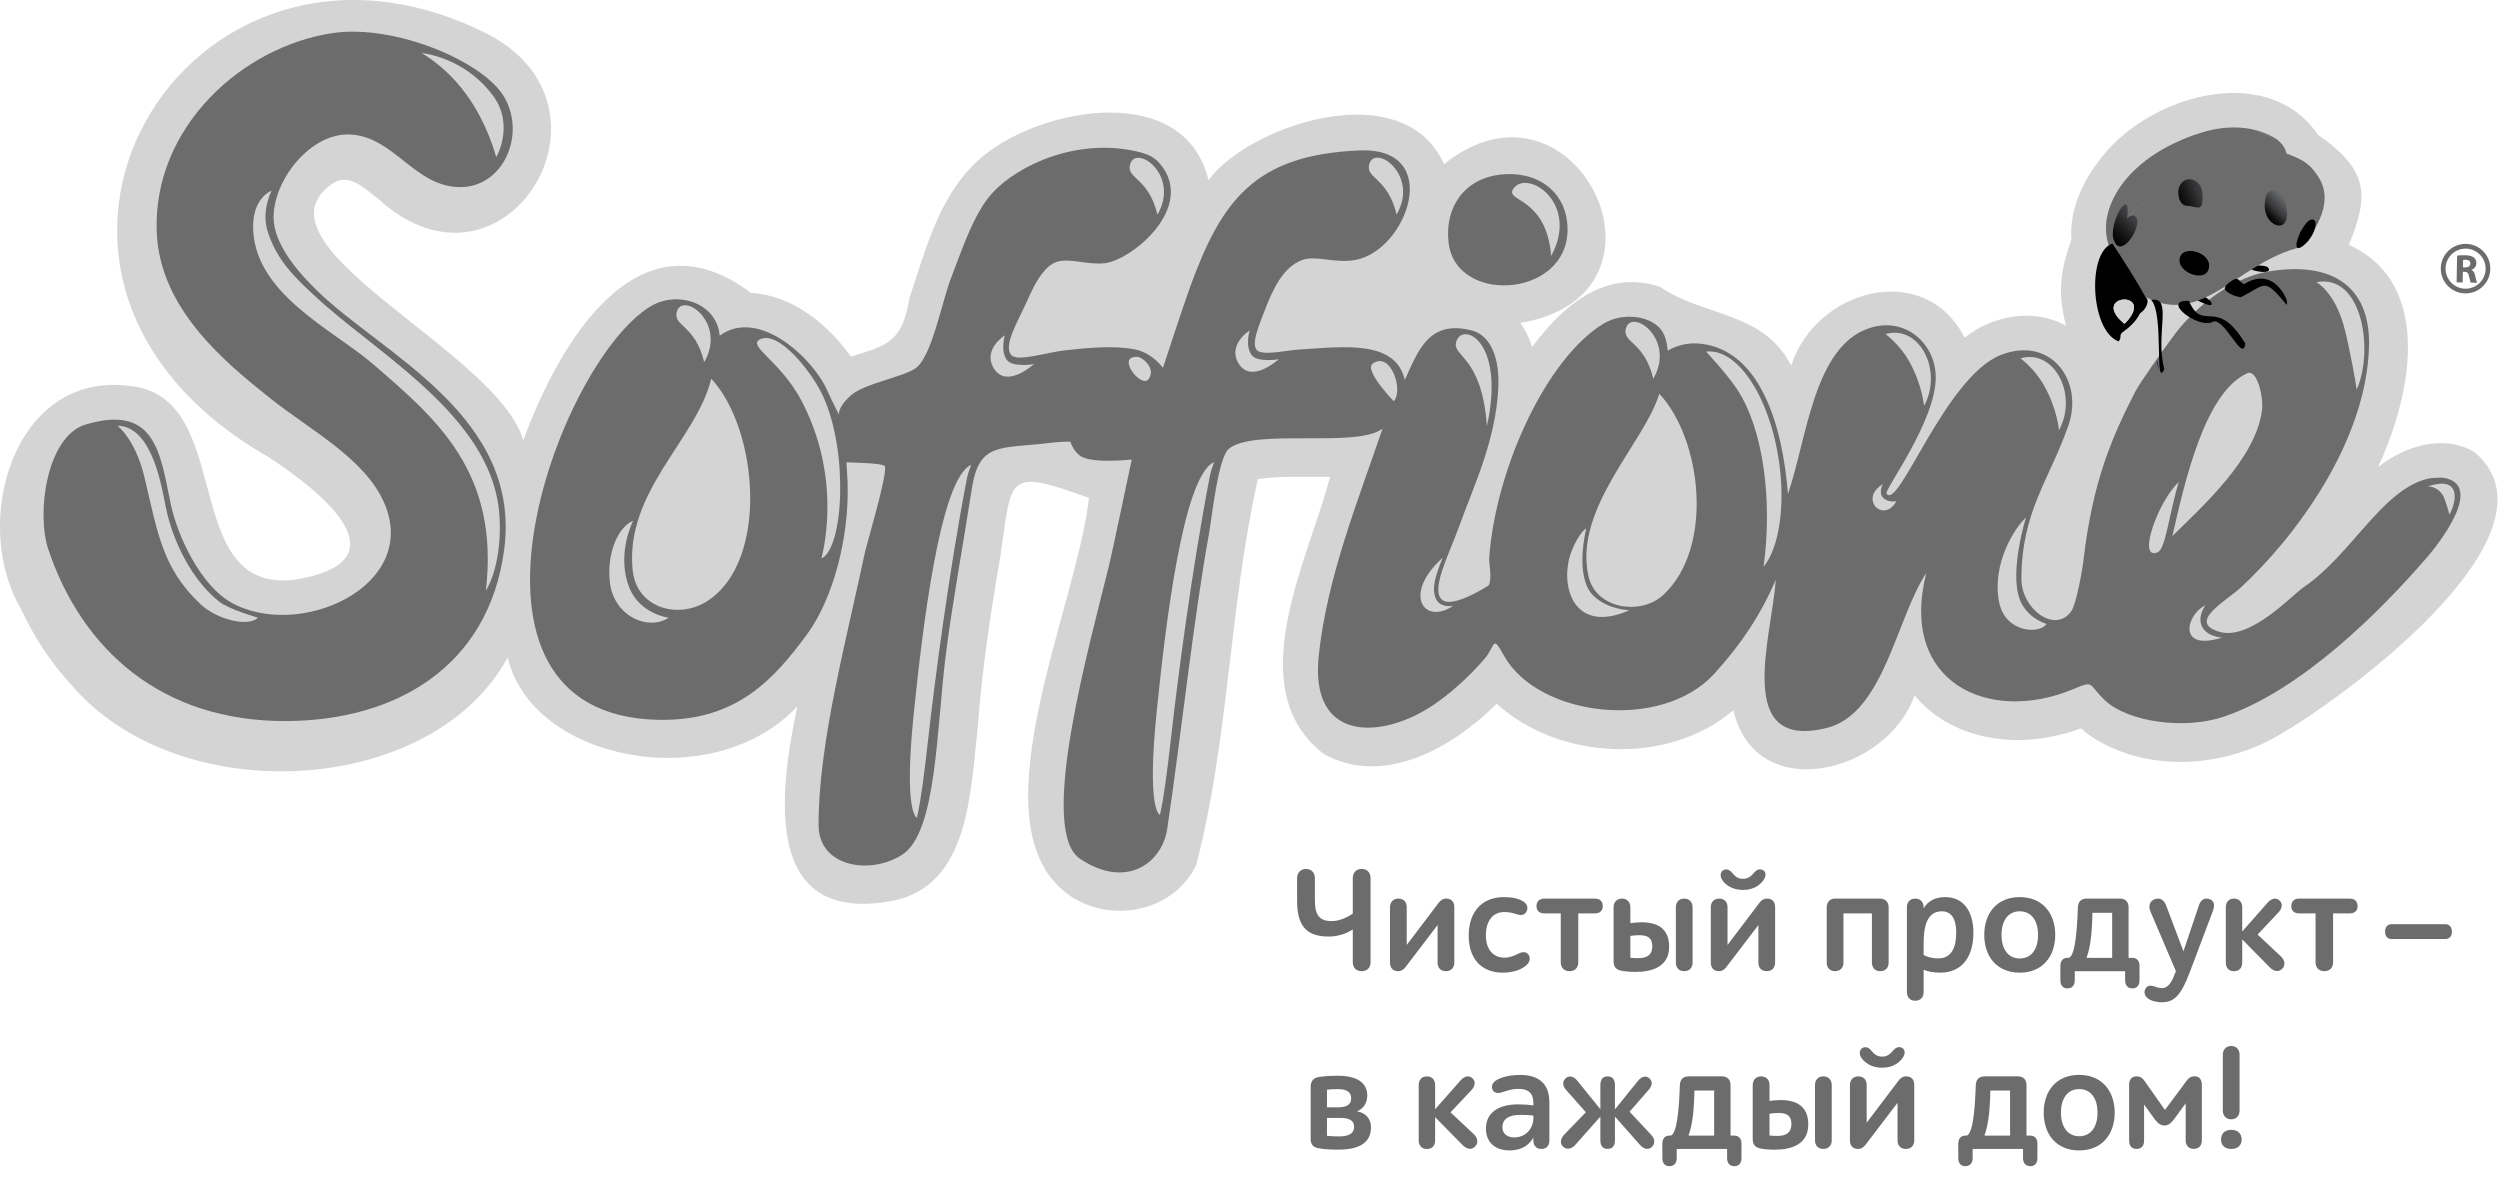
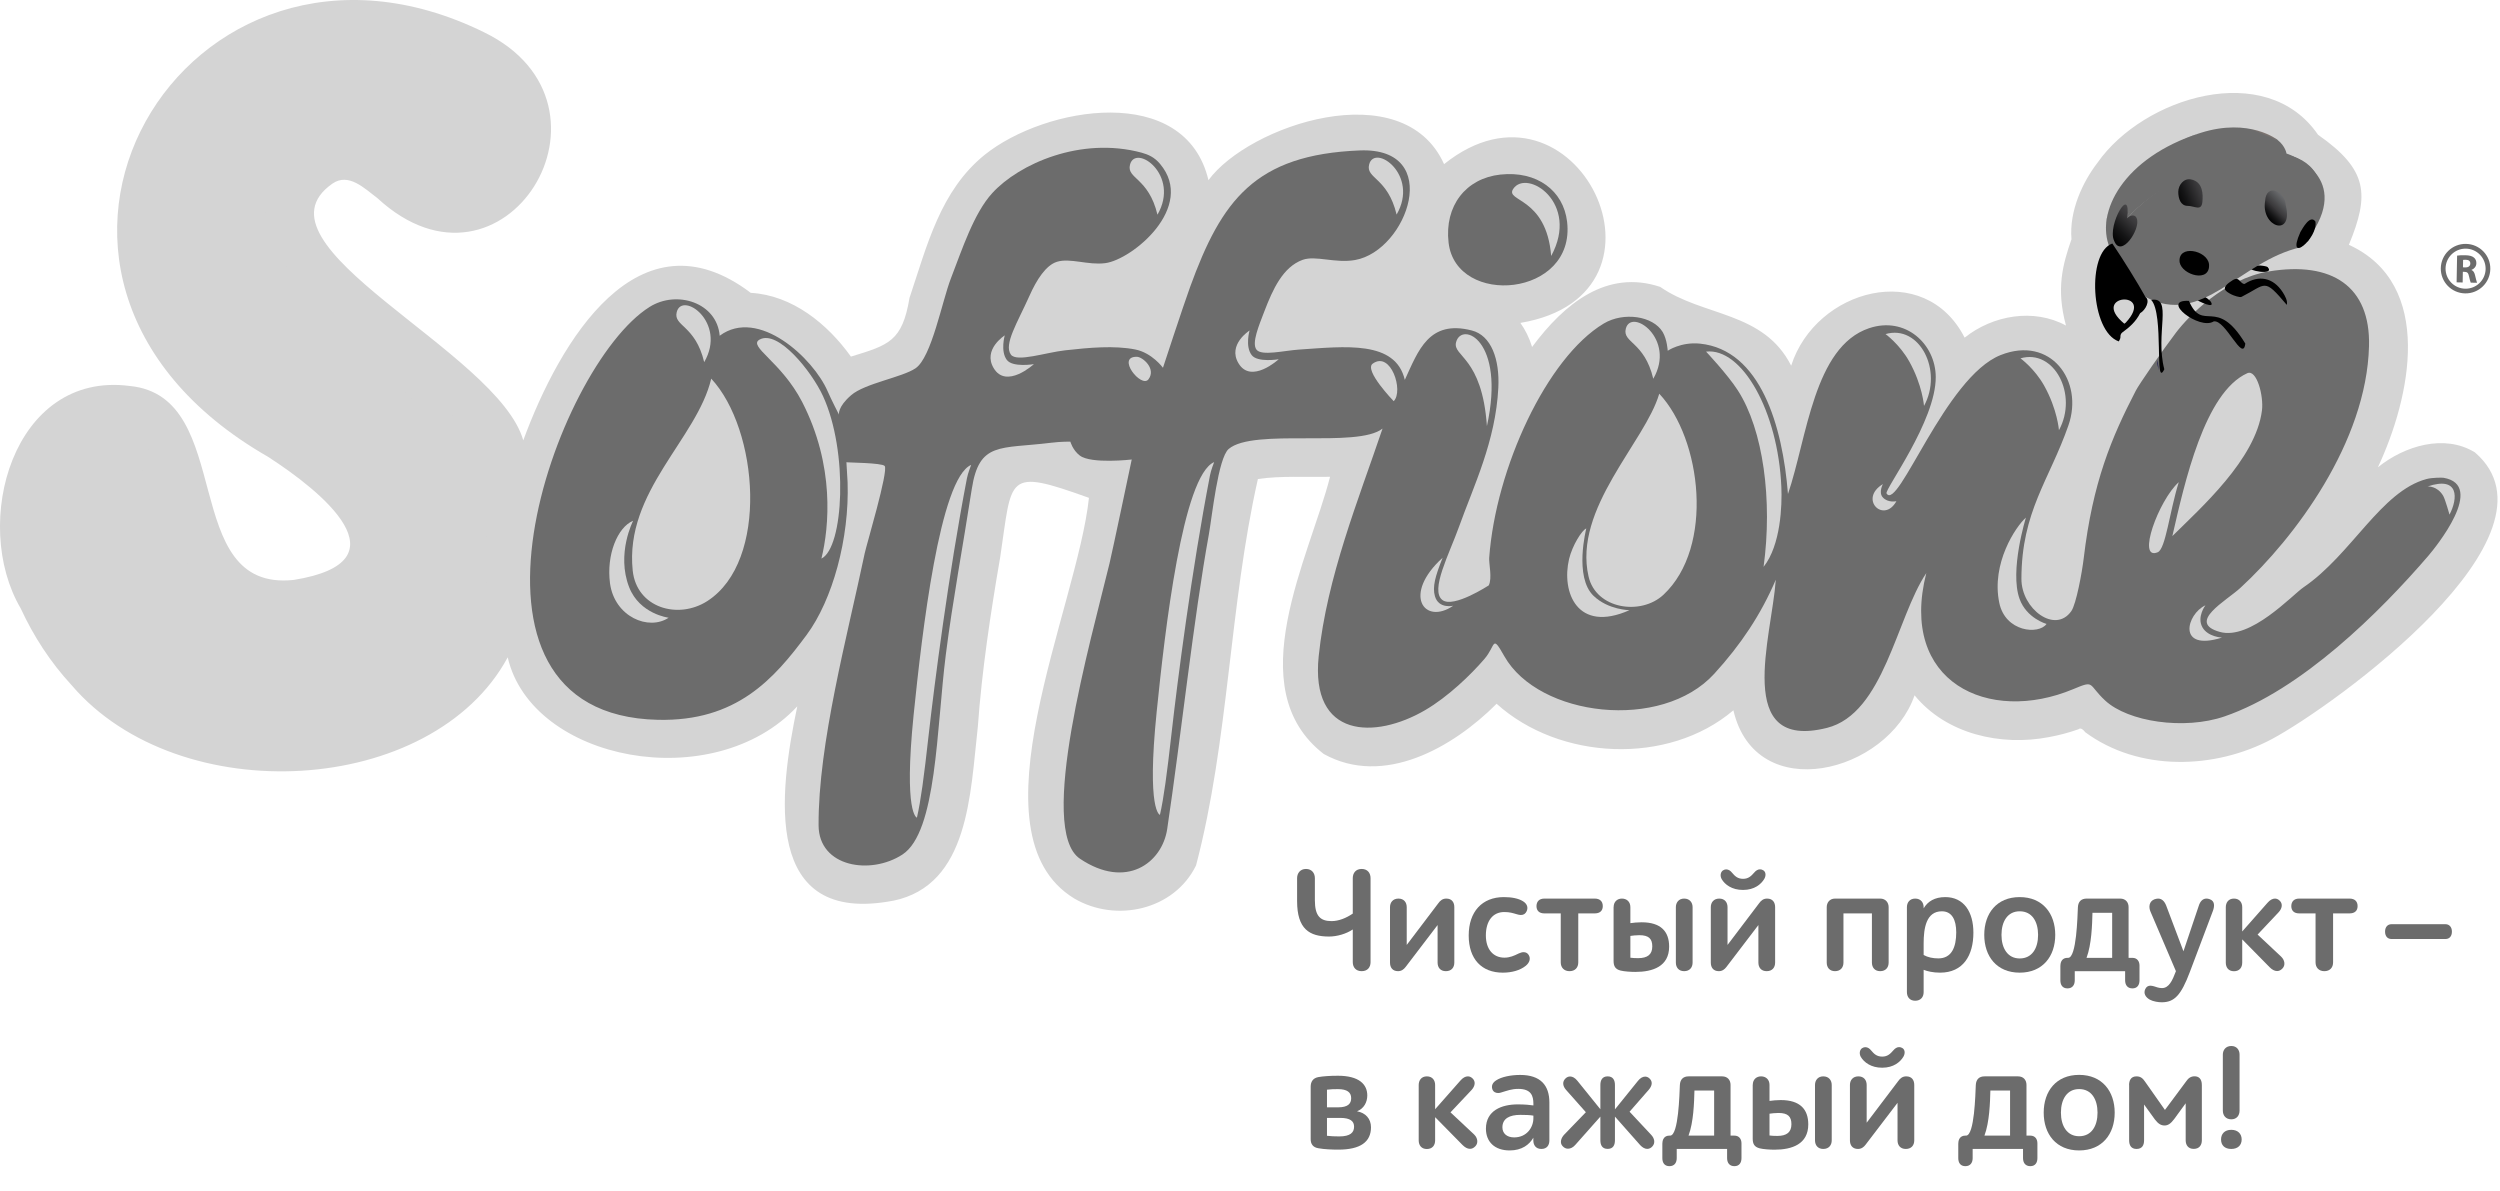
<svg xmlns="http://www.w3.org/2000/svg" width="405" height="193" viewBox="0 0 405 193" fill="none">
  <g clip-path="url(#clip0_413_635)">
    <path fill-rule="evenodd" clip-rule="evenodd" d="M233.94 26.59C255.17 9.56 273.8 47.7 246.3 52.31C247.11 53.43 247.77 54.79 248.2 56.21C253.44 49.15 260.31 43.59 268.96 46.48C275.9 51.32 285.69 50.39 290.17 59.24C294.15 46.8 311.81 42.02 318.27 54.7C322.82 51.07 329.45 49.89 334.69 52.74C333.07 46.78 334.15 42.87 335.58 38.76C335.19 34.11 337.43 29.44 339.79 26.37C347.23 15.73 367.13 9.56 375.52 21.83C383.68 27.53 383.85 31.56 380.52 39.66C394.48 46.05 390.5 64.45 385.22 75.7C389.5 72.24 396 70.24 400.94 73.29C416.51 86.7 377.94 114.44 368.05 119.73C358.75 124.68 346.47 125.01 337.81 118.62C337.56 118.29 337.1 117.8 336.71 118.14C335.2 118.68 333.54 119.12 331.94 119.41C324.16 120.92 315.32 118.95 310.16 112.64C305.81 125.24 284.44 130.67 280.81 115.07C270.24 124.04 252.63 123.19 242.45 114.01C235.39 121.09 224.15 127.54 214.44 122.14C200.7 111.51 212.14 90.28 215.47 77.24C211.65 77.33 207.51 77.05 203.78 77.6C199.14 98.15 199.09 119.93 193.76 140.2C190.22 147.44 180.79 149.53 174.02 145.55C156.82 135.05 174.51 98.57 176.41 80.65C162.81 75.77 164.01 77.13 162.03 90.28C160.51 99.09 159.05 108.71 158.41 117.72C157.18 128.52 157.02 143.38 144.7 145.92L144.76 145.9C123.44 150.03 126.18 128.57 129.16 114.43C115.58 128.99 86.14 123.34 82.25 106.49C70.05 129.06 29.06 131.39 11.61 111.01C8.18 107.3 5.44 103.08 3.36 98.57C-4.76 84.78 2.09 60.04 21.04 62.53C38.36 64.23 28.8 95.94 47.57 93.95C66.17 90.96 52.07 79.58 43.4 73.99C-7.83 44.61 30.12 -18.55 78.46 5.25C102.59 17.04 81.63 51.01 61.13 32.09C59.03 30.51 56.48 27.94 53.86 29.74C39.6 39.7 80.68 56.9 84.77 71.34C90.68 55.25 103.44 33.69 121.62 47.44C128.36 47.83 134.06 52.47 137.85 57.77C143.98 55.89 146.16 55.32 147.34 48.26C150.19 39.77 152.32 30.89 159.53 25.07C169.34 17.21 192.02 13.33 195.77 29.19C202.26 20.33 227.29 11.82 233.94 26.59Z" fill="#D4D4D4" />
    <path fill-rule="evenodd" clip-rule="evenodd" d="M399.37 46.77C397.58 46.74 396.15 45.26 396.18 43.47C396.21 41.68 397.69 40.25 399.48 40.28C401.27 40.31 402.7 41.79 402.67 43.58C402.64 45.37 401.16 46.8 399.37 46.77ZM399.49 39.51C397.27 39.47 395.45 41.24 395.41 43.45C395.37 45.67 397.14 47.49 399.35 47.53C401.57 47.57 403.39 45.8 403.43 43.59C403.48 41.38 401.71 39.55 399.49 39.51ZM399 43.31L399.39 43.32C399.89 43.33 400.18 43.09 400.19 42.7C400.2 42.3 399.93 42.09 399.47 42.08C399.23 42.08 399.09 42.09 399.02 42.1L399 43.31ZM398.05 41.41L397.97 45.74L398.95 45.76L398.98 44.03L399.27 44.04C399.68 44.05 399.87 44.2 399.98 44.76C400.09 45.3 400.2 45.66 400.26 45.79L401.28 45.81C401.2 45.64 401.08 45.06 400.95 44.56C400.85 44.15 400.68 43.86 400.38 43.74V43.72C400.76 43.59 401.16 43.21 401.17 42.66C401.18 42.26 401.04 41.95 400.78 41.73C400.47 41.47 400.02 41.36 399.37 41.35C398.84 41.33 398.37 41.36 398.05 41.41Z" fill="#6C6C6C" />
-     <path fill-rule="evenodd" clip-rule="evenodd" d="M54.05 5.34C63.95 3.93 78.35 9.92 81.71 15.76C85.24 21.92 81.49 30.2 74.74 30.31C67.22 30.43 63.93 22.14 56.74 21.79C50.34 21.47 44.3 29.12 44.32 35.24C44.34 39.64 48.45 44.24 51.33 47.05C61.87 57.37 84.57 67.34 81.67 89.09C79.12 108.13 63.97 116.74 46.38 116.81C26.21 116.9 13.31 105.28 7.84 89.04C5.84 83.09 7.57 70.63 13.91 68.76C25.02 65.49 25.93 73.11 27.61 81.42C28.75 87.05 32.6 94.78 37.27 97.5C48.28 103.92 68.33 94.96 62.16 81.28C58.95 74.18 50.15 69.6 43.81 64.55C36.34 58.61 25.9 50.01 25.39 37.64C24.7 20.52 39.43 7.41 54.05 5.34Z" fill="#6C6C6C" />
    <path fill-rule="evenodd" clip-rule="evenodd" d="M351.92 86.85C353.92 78.13 357.14 63.58 364.06 60.46C365.59 59.77 366.73 64.14 366.44 66.47C365.46 74.39 356.45 82.35 351.92 86.85ZM269.48 96.35C265.82 99.77 258.57 98.68 257.35 93.41C254.81 82.39 266.53 71.59 268.8 63.78C275.67 71.11 277.74 88.63 269.48 96.35ZM352.5 53.9C350.37 56.69 346.48 62.34 346.01 63.27C342.06 70.9 339.02 78.1 337.56 90.46C337.29 92.72 336.35 97.85 335.56 98.99C332.95 102.74 327.46 98.67 327.47 93.77C327.49 82.83 331.99 77.8 335.09 68.9C337.6 61.7 332.21 54.3 324.1 57.52C315.12 61.09 307.48 82.94 305.62 79.94C305.25 79.33 313.63 68.21 313.59 61.07C313.57 55.76 308.71 51.18 302.79 53.17C293.84 56.18 292.75 70.93 289.65 80.03C288.79 69.04 285.21 56.67 275.4 55.67C272.33 55.35 270.17 56.82 270.17 56.82C270.17 56.82 270.08 55.01 269.35 53.78C267.79 51.19 263.04 50.48 259.81 52.41C250.57 57.95 242.3 75.88 241.25 90.37C241.18 91.28 241.77 93.71 241.17 94.84C241.17 94.82 235.49 98.57 233.67 97.2C231.63 95.65 234.78 89.76 236.37 85.31C238.72 78.74 242.3 71.49 242.73 62.8C242.96 58.21 241.59 54.33 238.41 53.53C231.48 51.76 229.77 56.78 227.58 61.54C226.07 55.08 217.84 56.14 210.46 56.63C207.96 56.8 204.37 57.71 203.55 56.64C202.73 55.58 203.97 52.68 204.81 50.48C206.19 46.87 207.82 43.27 211.01 42.1C213.12 41.33 216.29 42.7 219.54 42.12C228 40.6 233.95 23.82 220.27 24.37C203.28 25.05 197.89 32.47 192.79 46.51C191.58 49.85 188.4 59.58 188.4 59.58C188.4 59.58 186.64 57.15 183.89 56.61C180.5 55.95 176.49 56.31 172.57 56.75C169.45 57.09 164.68 58.73 163.76 57.44C162.58 55.78 164.84 52.25 166.76 47.95C167.94 45.29 169.45 42.96 171.23 42.41C173.36 41.75 176.24 42.99 179.05 42.63C183.41 42.07 193.81 33.53 187.92 26.54C187.03 25.48 186.04 25.04 184.97 24.74C175.11 22.07 165.08 26.54 160.75 31.28C157.78 34.52 155.88 40.35 154.05 45.09C152.61 48.8 150.92 57.89 148.32 59.66C146.14 61.14 140.1 62.1 137.89 64.02C135.67 65.93 135.91 67.16 135.91 67.16C135.91 67.16 134.67 64.75 134.08 63.39C131.77 58.03 122.85 49.74 116.59 54.39C116.15 49.04 109.67 46.94 105.24 49.72C90.02 59.25 69.95 115.76 106.56 116.61C119.36 116.91 125.41 109.95 130.67 102.86C134.88 97.18 137.62 87.21 137.31 78.12C137.29 77.5 137.12 74.88 137.12 74.88C137.06 74.94 142.92 74.96 143.32 75.49C143.95 76.31 140.39 88.2 140.09 89.6C137.28 103 132.54 120.5 132.61 133.71C132.65 140.5 141.06 141.79 146.2 138.43C151.78 134.78 151.7 118 153.23 105.99C154.33 97.34 155.96 88.7 157.43 79.21C158.62 71.52 161.97 72.75 170.24 71.73C172.02 71.51 173.4 71.55 173.4 71.55C173.4 71.55 173.77 72.92 174.93 73.8C176.76 75.2 183.34 74.44 183.34 74.44C183.34 74.44 180.21 89.34 179.74 91.28C176.71 103.79 167.97 134.41 174.95 139.11C182.44 144.15 188.27 139.81 189.09 134.28C191.32 119.32 193.37 100.15 195.83 86.6C196.35 83.72 197.32 74.21 199.05 72.73C203.08 69.3 219.89 72.66 223.97 69.43C220.1 80.89 214.96 93.45 213.63 106.29C212.24 119.65 222.75 119.79 230.88 115.04C234.59 112.87 238.27 109.32 240.47 106.76C242.39 104.53 241.63 102.66 243.71 106.32C249.28 116.14 269.17 118.52 277.71 109.15C282 104.45 285.26 99.58 287.68 93.91C287.03 103.21 280.78 121.71 295.96 117.92C305.21 115.6 307.2 100.09 312.06 92.84C307.55 110.55 322.18 117.36 335.84 111.65C339.45 110.14 338.17 110.82 341.03 113.48C344.75 116.94 353.84 118.3 360.37 116.06C372.84 111.78 385.56 99.15 393.39 90.04C394.55 88.68 402.79 78.58 395.85 77.4C395.64 77.37 394.04 77.35 393.11 77.6C385.72 79.57 380.95 89.85 373.16 95.15C371.34 96.39 364.57 103.76 359.61 102.37C354.15 100.84 360.7 97.32 362.96 95.22C371.73 87.15 383.39 71.65 383.78 56.06C384.03 46.4 377.79 42.26 367.5 43.98C360.38 45.21 354.62 51.11 352.5 53.9ZM114.59 97.37C109.83 100.43 103.13 98.46 102.5 92.44C101.16 79.61 112.93 71.09 115.22 61.34C122.86 69.55 124.61 90.92 114.59 97.37Z" fill="#6C6C6C" />
    <path fill-rule="evenodd" clip-rule="evenodd" d="M267.83 61.36C266.4 55.33 262.81 55.55 263.38 53.25C264.25 49.79 271.56 54.9 267.83 61.36Z" fill="#D4D4D4" />
    <path fill-rule="evenodd" clip-rule="evenodd" d="M114.08 58.67C112.64 52.64 109.05 52.86 109.63 50.56C110.5 47.11 117.81 52.22 114.08 58.67Z" fill="#D4D4D4" />
    <path fill-rule="evenodd" clip-rule="evenodd" d="M226.25 34.76C224.81 28.73 221.22 28.95 221.8 26.65C222.67 23.2 229.98 28.3 226.25 34.76Z" fill="#D4D4D4" />
    <path fill-rule="evenodd" clip-rule="evenodd" d="M240.88 69.03C240.11 57.8 235.3 57.76 235.88 55.46C236.75 51.99 243.96 55.01 240.88 69.03Z" fill="#D4D4D4" />
    <path fill-rule="evenodd" clip-rule="evenodd" d="M187.51 34.78C186.07 28.75 182.48 28.97 183.06 26.68C183.93 23.22 191.24 28.32 187.51 34.78Z" fill="#D4D4D4" />
    <path fill-rule="evenodd" clip-rule="evenodd" d="M243.07 28.28C248.99 27.64 253.28 30.89 253.87 35.92C255.3 48.14 235.89 49.8 234.67 39.31C233.98 33.34 237.48 28.88 243.07 28.28Z" fill="#6C6C6C" />
-     <path fill-rule="evenodd" clip-rule="evenodd" d="M381.78 63.13C381.78 62.73 380.59 55.98 379.67 52.69C378.11 47.19 375.25 45.71 375.25 45.71C382.72 44.29 384.6 56.79 381.78 63.13Z" fill="#D4D4D4" />
    <path fill-rule="evenodd" clip-rule="evenodd" d="M305.46 54.12C310.96 52.53 314.81 60.05 311.69 65.76C311.69 65.76 311.44 62.38 309.29 58.54C307.74 55.78 305.46 54.12 305.46 54.12Z" fill="#D4D4D4" />
    <path fill-rule="evenodd" clip-rule="evenodd" d="M327.32 58.05C332.81 56.46 336.68 63.99 333.55 69.69C333.55 69.69 333.3 66.31 331.15 62.47C329.6 59.71 327.32 58.05 327.32 58.05Z" fill="#D4D4D4" />
    <path fill-rule="evenodd" clip-rule="evenodd" d="M285.7 91.83C287.17 81.07 285.66 69.63 281.52 63.23C279.86 60.65 276.38 56.96 276.38 56.96C282.18 56.3 288.04 66.54 288.58 78.89C288.71 81.8 288.5 88.31 285.7 91.83Z" fill="#D4D4D4" />
    <path fill-rule="evenodd" clip-rule="evenodd" d="M222.38 58.91C225.31 56.8 227.43 63.33 225.78 64.99C225.78 64.99 220.91 59.96 222.38 58.91Z" fill="#D4D4D4" />
    <path fill-rule="evenodd" clip-rule="evenodd" d="M184.18 57.8C185.11 57.82 187.35 59.74 186.05 61.45C184.91 62.96 180.74 57.74 184.18 57.8Z" fill="#D4D4D4" />
    <path fill-rule="evenodd" clip-rule="evenodd" d="M68.3 8.58C72.45 9.18 76.89 11.45 79.89 15.53C83.4 20.32 80.4 25.45 80.4 25.45C77.49 15.59 72.16 10.94 68.3 8.58Z" fill="#D4D4D4" />
    <path fill-rule="evenodd" clip-rule="evenodd" d="M78.71 95.7C80.97 76.35 70.55 67.71 60.32 58.89C53.97 53.42 40.82 47.45 41.01 36.46C41.09 31.96 43.99 30.88 43.99 30.88C43.99 30.88 42.39 34.01 43.27 37.15C44.7 42.25 48.24 45.35 50.82 47.78C60.13 56.59 77.77 66.3 80.57 80.87C81.41 85.21 81.02 91.84 78.71 95.7Z" fill="#D4D4D4" />
    <path fill-rule="evenodd" clip-rule="evenodd" d="M19.03 68.97C24.72 69.07 26.21 78.99 26.86 82.17C28.05 88.02 31.28 94.15 35.54 97.49C37.13 98.74 41.8 100.07 41.8 100.07C40.21 101.61 35.18 100.39 32.55 97.94C26.17 92 25.5 85.96 23.36 77.15C21.9 71.13 19.03 68.97 19.03 68.97Z" fill="#D4D4D4" />
    <path fill-rule="evenodd" clip-rule="evenodd" d="M393.26 78.81C398.41 77.06 398.2 80.75 396.82 83.37C396.82 83.37 396.11 80.84 395.79 80.31C394.8 78.66 393.26 78.81 393.26 78.81Z" fill="#D4D4D4" />
    <path fill-rule="evenodd" clip-rule="evenodd" d="M352.96 78.11C351.47 82.88 350.84 88.92 349.56 89.46C346.08 90.93 349.7 81.03 352.96 78.11Z" fill="#D4D4D4" />
    <path fill-rule="evenodd" clip-rule="evenodd" d="M157.33 75.31C157.33 75.31 156.78 76.71 156.64 77.5C153.68 92.86 151.35 111 150.44 119.09C149.67 125.99 149.16 129.77 148.54 132.46C148.54 132.46 146.37 131.97 148.01 115.78C149.38 102.45 152.24 77.5 157.33 75.31Z" fill="#D4D4D4" />
    <path fill-rule="evenodd" clip-rule="evenodd" d="M196.69 74.86C196.69 74.86 196.14 76.26 196.01 77.05C193.04 92.42 190.72 110.55 189.81 118.64C189.03 125.54 188.52 129.33 187.91 132.01C187.91 132.01 185.73 131.51 187.38 115.33C188.73 102 191.6 77.05 196.69 74.86Z" fill="#D4D4D4" />
    <path fill-rule="evenodd" clip-rule="evenodd" d="M305.03 78.42C305.03 78.42 304.3 79.76 304.99 80.55C305.84 81.52 307.22 81.19 307.22 81.19C305.17 84.9 301.05 80.83 305.03 78.42Z" fill="#D4D4D4" />
    <path fill-rule="evenodd" clip-rule="evenodd" d="M328.2 83.85C328.2 83.85 325.52 92.46 327.17 97.02C328.31 100.18 331.54 101.08 331.54 101.08C330.27 102.86 324.85 102.39 323.88 97.64C322.56 91.26 326.56 85.29 328.2 83.85Z" fill="#D4D4D4" />
    <path fill-rule="evenodd" clip-rule="evenodd" d="M256.98 85.61C256.98 85.61 254.95 93.48 258.17 96.54C260.55 98.81 263.97 98.85 263.97 98.85C255.52 102.61 252.92 95.94 254.19 90.56C254.72 88.35 256.28 85.87 256.98 85.61Z" fill="#D4D4D4" />
    <path fill-rule="evenodd" clip-rule="evenodd" d="M102.57 84.36C102.57 84.36 99.81 89.69 101.92 95.12C103.62 99.49 108.32 100.07 108.32 100.07C105.09 102.24 99.55 99.92 98.82 94.49C98.21 89.85 100.05 85.4 102.57 84.36Z" fill="#D4D4D4" />
    <path fill-rule="evenodd" clip-rule="evenodd" d="M233.71 90.35C232.52 93.31 232.02 95.08 232.46 96.59C233.07 98.69 235.42 98.13 235.42 98.13C230.74 101.35 227.11 96.33 233.71 90.35Z" fill="#D4D4D4" />
    <path fill-rule="evenodd" clip-rule="evenodd" d="M357.28 98.06C357.28 98.06 355.84 99.95 356.8 101.64C357.69 103.19 359.96 103.29 359.96 103.29C352.57 105.61 354.23 99.45 357.28 98.06Z" fill="#D4D4D4" />
    <path fill-rule="evenodd" clip-rule="evenodd" d="M133.32 64.15C131.51 60.21 126.03 53.33 123.04 55.02C121.12 56.11 126.56 58.57 129.94 65.1C135.26 75.42 134.33 85.38 133.07 90.49C136.68 88.75 137.47 73.15 133.32 64.15Z" fill="#D4D4D4" />
    <path fill-rule="evenodd" clip-rule="evenodd" d="M202.43 53.54C202.43 53.54 201.69 56.09 202.76 57.51C203.7 58.78 207.15 58.2 207.15 58.2C207.15 58.2 202.68 62.3 200.63 58.84C198.83 55.82 202.43 53.54 202.43 53.54Z" fill="#D4D4D4" />
    <path fill-rule="evenodd" clip-rule="evenodd" d="M162.77 54.33C162.77 54.33 162.04 56.88 163.1 58.3C164.04 59.57 167.49 58.99 167.49 58.99C167.49 58.99 163.02 63.09 160.97 59.63C159.17 56.61 162.77 54.33 162.77 54.33Z" fill="#D4D4D4" />
    <path fill-rule="evenodd" clip-rule="evenodd" d="M251.29 41.47C250.52 31.83 243.75 32.71 245.14 30.6C247.33 27.29 255.99 32.83 251.29 41.47Z" fill="#D4D4D4" />
    <path fill-rule="evenodd" clip-rule="evenodd" d="M349.52 58.36C349.37 59.13 349.66 59.47 349.73 60.02L349.52 58.36Z" fill="#1D1751" />
    <path fill-rule="evenodd" clip-rule="evenodd" d="M358.08 48.78C356.69 47.45 356.63 48.17 355.42 48.3C356.15 48.85 359.12 50.23 358.08 48.78Z" fill="black" />
    <path fill-rule="evenodd" clip-rule="evenodd" d="M367.35 43.26C367.17 43.1 365.37 42.78 364.6 43.25C363.68 43.81 368.69 44.73 367.35 43.26Z" fill="black" />
    <path fill-rule="evenodd" clip-rule="evenodd" d="M352.82 23.08C353.89 22.56 355.03 22.07 356.26 21.62C355.11 21.98 353.96 22.47 352.82 23.08Z" fill="#6C6C6C" />
    <path fill-rule="evenodd" clip-rule="evenodd" d="M341.52 34.62C341.19 35.62 341.11 36.63 341.2 37.63C341.14 36.66 341.25 35.65 341.52 34.62Z" fill="#6C6C6C" />
    <path fill-rule="evenodd" clip-rule="evenodd" d="M370.41 24.87C370.41 24.87 370.26 23.71 368.99 22.69C368.82 22.65 360.6 20.54 352.9 25.79C347.82 29.26 345.24 33.36 343.83 36.34C347.18 31.85 355.68 26.2 366.88 25.38C372.28 24.99 375.48 27.79 375.48 32C375.48 36.21 374.53 35.31 369.22 39.07C354.35 49.63 342.49 44.23 342.27 40.03C342.07 40.44 341.93 40.51 341.76 40.12C343.29 44.39 347.21 47.87 347.56 48.1C356.83 53.06 362.73 42.32 372.74 40.05C374.37 37.21 373.2 40.91 374.5 37.84C380.94 28.17 370.41 24.87 370.41 24.87Z" fill="url(#paint0_linear_413_635)" />
    <path fill-rule="evenodd" clip-rule="evenodd" d="M341.73 40.04C341.68 39.92 341.65 39.79 341.61 39.67C341.65 39.79 341.69 39.92 341.73 40.04Z" fill="#6C6C6C" />
    <path fill-rule="evenodd" clip-rule="evenodd" d="M366.88 24.86C355.68 25.68 347.17 31.86 343.83 36.34C345.24 33.37 347.8 30.82 352.88 27.35C360.67 22.04 369.01 22.69 369.01 22.69C369.01 22.69 364.44 18.99 356.45 21.54C343.91 25.53 339.41 34.46 341.77 40.12C341.94 40.53 342.08 40.46 342.29 40.04C342.41 42.4 346.11 48.67 352.06 48.74C356.69 48.79 363.2 44.9 368.7 39.93C373.53 35.56 375.53 37.62 375.98 32.16C376.4 27 372.28 24.46 366.88 24.86Z" fill="url(#paint1_linear_413_635)" />
    <path fill-rule="evenodd" clip-rule="evenodd" d="M369.8 47.34C368.27 44.97 365.94 44.49 363.62 46C362.83 45.99 362.83 44.68 361.68 45.4C359.71 46.62 360.38 47.12 361.5 47.7C361.79 47.85 362.84 48.24 363.13 48.09C367.21 46.03 366.67 44.91 370.46 49.39C370.63 48.75 370.2 47.97 369.8 47.34Z" fill="black" />
    <path fill-rule="evenodd" clip-rule="evenodd" d="M363.74 55.66C359.02 47.85 356.89 54.02 354.6 48.74C349.85 48.51 356.3 53.55 358.62 52.07C360.53 51.71 363.36 58.87 363.74 55.66Z" fill="black" />
    <path fill-rule="evenodd" clip-rule="evenodd" d="M357.86 42.79C357.57 40.51 352.75 39.55 353.1 42.49C353.5 44.59 358.12 45.89 357.86 42.79Z" fill="black" />
    <path fill-rule="evenodd" clip-rule="evenodd" d="M370.3 33.27C370.23 31.01 367.12 29.55 366.95 32.56C366.23 36.79 371.56 38.55 370.3 33.27Z" fill="url(#paint2_linear_413_635)" />
    <path fill-rule="evenodd" clip-rule="evenodd" d="M375.09 35.88C374.25 34.71 373.04 36.95 372.63 37.65H372.64C370.25 43.03 375.62 38.54 375.09 35.88Z" fill="black" />
    <path fill-rule="evenodd" clip-rule="evenodd" d="M346.16 35.41C345.93 34.63 345 34.87 344.6 35.37C345.31 29.6 341.33 36.53 342.48 38.98C343.59 41.96 346.83 37.07 346.16 35.41Z" fill="url(#paint3_linear_413_635)" />
    <path fill-rule="evenodd" clip-rule="evenodd" d="M347.57 48.11C346.18 45.64 344.08 42.24 342.2 39.45C338.03 40.88 338.66 53.73 343.25 55.31C343.4 55.02 343.53 54.79 343.51 54.59C343.49 54.31 343.58 54.03 343.81 53.86C344.94 53.04 345.98 52.16 346.7 50.74C347.59 50.23 348.37 48.7 347.57 48.11ZM344.37 52.27C344.3 52.34 344.22 52.39 344.14 52.44C338.33 47.64 349.39 46.86 344.37 52.27Z" fill="black" />
-     <path fill-rule="evenodd" clip-rule="evenodd" d="M344.14 52.45C344.22 52.4 344.3 52.34 344.37 52.28C349.39 46.86 338.33 47.64 344.14 52.45Z" fill="#D4D4D4" />
    <path fill-rule="evenodd" clip-rule="evenodd" d="M350.62 59.82C349.09 54.07 352.08 47.95 348.49 48.59C350.62 50.8 348.98 63.19 350.62 59.82Z" fill="black" />
    <path fill-rule="evenodd" clip-rule="evenodd" d="M352.88 31.08C352.88 32.2 353.28 33.35 354.4 33.35C355.52 33.35 356.64 34.29 356.79 32.69C356.9 31.58 356.93 29.42 354.91 29.06C353.8 28.85 352.88 29.96 352.88 31.08Z" fill="url(#paint4_linear_413_635)" />
    <path d="M210.13 142.26C210.13 141.47 210.63 140.77 211.57 140.77C212.53 140.77 213.01 141.47 213.01 142.26V145.84C213.01 148.38 213.87 149.22 215.72 149.22C216.85 149.22 218.07 148.74 219.15 148V142.26C219.15 141.44 219.63 140.77 220.59 140.77C221.55 140.77 222.03 141.44 222.03 142.26V155.87C222.03 156.69 221.55 157.33 220.59 157.33C219.63 157.33 219.15 156.68 219.15 155.87V150.57C218.09 151.29 216.58 151.72 215.31 151.72C212.12 151.72 210.13 150.5 210.13 145.98V142.26Z" fill="#6C6C6C" />
    <path d="M232.88 149.87L227.7 156.66C227.41 157.04 227.03 157.33 226.48 157.33C225.59 157.33 225.18 156.73 225.18 155.94V146.96C225.18 146.19 225.66 145.57 226.55 145.57C227.44 145.57 227.89 146.19 227.89 146.96V153.08L232.98 146.36C233.32 145.88 233.7 145.57 234.3 145.57C235.21 145.57 235.6 146.19 235.6 146.96V155.94C235.6 156.73 235.14 157.33 234.23 157.33C233.34 157.33 232.89 156.73 232.89 155.94V149.87H232.88Z" fill="#6C6C6C" />
    <path d="M243.45 157.57C240.02 157.57 237.93 155.36 237.93 151.55C237.93 147.71 240.09 145.33 243.62 145.33C244.92 145.33 246 145.55 246.72 146C247.42 146.43 247.58 147.03 247.32 147.61C247.13 148.02 246.84 148.23 246.38 148.23C246.19 148.23 245.97 148.18 245.73 148.11C245.08 147.92 244.58 147.75 243.69 147.75C241.84 147.75 240.71 149.19 240.71 151.54C240.71 153.82 241.93 155.14 243.71 155.14C244.6 155.14 245.29 154.83 246.01 154.47C246.32 154.33 246.59 154.25 246.83 154.25C247.19 154.25 247.48 154.42 247.65 154.71C247.99 155.26 247.82 155.93 247.17 156.46C246.24 157.21 244.89 157.57 243.45 157.57Z" fill="#6C6C6C" />
    <path d="M250.19 145.57H258.35C259.21 145.57 259.65 146.05 259.65 146.79C259.65 147.51 259.22 147.97 258.35 147.97H255.68V155.91C255.68 156.73 255.18 157.33 254.26 157.33C253.37 157.33 252.84 156.73 252.84 155.91V147.97H250.18C249.34 147.97 248.91 147.51 248.91 146.79C248.92 146.05 249.35 145.57 250.19 145.57Z" fill="#6C6C6C" />
    <path d="M261.41 146.94C261.41 146.05 262.03 145.57 262.75 145.57C263.52 145.57 264.12 146.07 264.12 146.96V149.55C264.58 149.48 265.3 149.41 265.94 149.41C269.08 149.41 270.4 150.92 270.4 153.35C270.4 156.57 267.74 157.45 264.93 157.45C264.21 157.45 263.11 157.38 262.53 157.23C261.67 157.01 261.4 156.51 261.4 155.67V146.94H261.41ZM264.12 155.15C264.5 155.2 264.89 155.22 265.39 155.22C266.9 155.22 267.67 154.62 267.67 153.32C267.67 152.1 267.12 151.5 265.58 151.5C264.98 151.5 264.5 151.57 264.12 151.62V155.15ZM271.49 146.96C271.49 146.22 271.95 145.57 272.83 145.57C273.74 145.57 274.2 146.22 274.2 146.96V155.94C274.2 156.71 273.74 157.33 272.83 157.33C271.94 157.33 271.49 156.71 271.49 155.94V146.96Z" fill="#6C6C6C" />
    <path d="M284.85 149.87L279.67 156.66C279.38 157.04 279 157.33 278.45 157.33C277.56 157.33 277.15 156.73 277.15 155.94V146.96C277.15 146.19 277.63 145.57 278.52 145.57C279.41 145.57 279.86 146.19 279.86 146.96V153.08L284.95 146.36C285.29 145.88 285.67 145.57 286.27 145.57C287.18 145.57 287.57 146.19 287.57 146.96V155.94C287.57 156.73 287.11 157.33 286.2 157.33C285.31 157.33 284.86 156.73 284.86 155.94V149.87H284.85ZM278.92 142.43C278.63 141.93 278.7 141.3 279.11 141.01C279.3 140.89 279.47 140.84 279.64 140.84C280.02 140.84 280.34 141.06 280.6 141.39C281.06 141.94 281.51 142.37 282.38 142.37C283.25 142.37 283.7 141.91 284.18 141.36C284.44 141.05 284.76 140.83 285.12 140.83C285.31 140.83 285.48 140.88 285.67 141C286.1 141.29 286.1 141.89 285.81 142.39C285.31 143.23 284.23 144.17 282.38 144.17C280.57 144.18 279.42 143.29 278.92 142.43Z" fill="#6C6C6C" />
    <path d="M303.25 147.97H298.64V155.94C298.64 156.71 298.18 157.33 297.27 157.33C296.38 157.33 295.93 156.71 295.93 155.94V146.96C295.93 146.22 296.41 145.57 297.27 145.57H304.59C305.48 145.57 305.96 146.22 305.96 146.96V155.94C305.96 156.71 305.5 157.33 304.59 157.33C303.7 157.33 303.25 156.71 303.25 155.94V147.97Z" fill="#6C6C6C" />
    <path d="M310.26 145.57C311.17 145.57 311.63 146.22 311.63 146.96V147.15C312.3 146.02 313.43 145.33 315.13 145.33C318.15 145.33 319.69 147.73 319.69 151.09C319.69 154.79 318.03 157.57 314.29 157.57C313.16 157.57 312.23 157.35 311.63 157.11V160.73C311.63 161.5 311.17 162.12 310.26 162.12C309.37 162.12 308.92 161.5 308.92 160.73V146.95C308.92 146.22 309.37 145.57 310.26 145.57ZM311.63 152.84V154.71C312.3 155.09 313.14 155.26 314.01 155.26C316.17 155.26 316.91 153.44 316.91 151.04C316.91 149 316.21 147.63 314.58 147.63C312.04 147.63 311.63 150.37 311.63 152.84Z" fill="#6C6C6C" />
    <path d="M327.19 145.33C330.91 145.33 332.95 147.99 332.95 151.45C332.95 154.93 330.91 157.57 327.19 157.57C323.47 157.57 321.45 154.93 321.45 151.45C321.45 147.97 323.47 145.33 327.19 145.33ZM327.19 155.27C329.18 155.27 330.17 153.64 330.17 151.45C330.17 149.29 329.19 147.63 327.19 147.63C325.22 147.63 324.24 149.29 324.24 151.45C324.24 153.63 325.25 155.27 327.19 155.27Z" fill="#6C6C6C" />
    <path d="M333.79 156.42C333.79 155.75 334.13 155.17 334.92 155.17H335.04C336.41 155.17 336.55 148.43 336.62 146.96C336.67 146.07 337.15 145.57 338.04 145.57H343.46C344.35 145.57 344.83 146.17 344.83 146.96V155.17H345.45C346.24 155.17 346.6 155.75 346.6 156.42V158.82C346.6 159.54 346.26 160.12 345.45 160.12C344.63 160.12 344.27 159.54 344.27 158.82V157.33H336.11V158.82C336.11 159.54 335.75 160.12 334.93 160.12C334.11 160.12 333.78 159.54 333.78 158.82V156.42H333.79ZM342.17 155.17V147.87H338.98C338.93 149.81 338.84 152.98 338.02 155.17H342.17Z" fill="#6C6C6C" />
    <path d="M348.39 147.71C348.05 146.94 348.15 146.03 349.01 145.69C349.23 145.62 349.42 145.57 349.61 145.57C350.21 145.57 350.64 146 350.91 146.67L353.72 154.11L356.19 146.77C356.43 146 356.86 145.57 357.44 145.57C357.61 145.57 357.78 145.59 357.97 145.67C358.83 145.96 358.76 146.82 358.5 147.54L354.76 157.45C353.34 161.22 352.26 162.37 350.2 162.37C349.67 162.37 348.83 162.25 348.26 161.94C347.54 161.53 347.23 160.91 347.52 160.26C347.71 159.83 348.02 159.68 348.36 159.68C348.55 159.68 348.74 159.73 348.94 159.78C349.32 159.9 349.73 160.07 350.24 160.07C351.37 160.07 351.92 158.87 352.5 157.33L348.39 147.71Z" fill="#6C6C6C" />
    <path d="M361.9 145.57C362.81 145.57 363.24 146.22 363.24 146.96V150.9L367.32 146.27C367.73 145.79 368.16 145.57 368.54 145.57C368.83 145.57 369.09 145.69 369.33 145.93C369.81 146.41 369.74 147.13 369.14 147.78L365.73 151.4L369.55 154.98C370.15 155.56 370.25 156.37 369.77 156.88C369.48 157.19 369.19 157.31 368.88 157.31C368.47 157.31 368.06 157.07 367.68 156.69L363.24 152.18V155.95C363.24 156.72 362.81 157.34 361.9 157.34C361.01 157.34 360.58 156.72 360.58 155.95V146.97C360.58 146.22 361.01 145.57 361.9 145.57Z" fill="#6C6C6C" />
    <path d="M372.47 145.57H380.63C381.49 145.57 381.93 146.05 381.93 146.79C381.93 147.51 381.5 147.97 380.63 147.97H377.96V155.91C377.96 156.73 377.46 157.33 376.54 157.33C375.65 157.33 375.12 156.73 375.12 155.91V147.97H372.46C371.62 147.97 371.19 147.51 371.19 146.79C371.2 146.05 371.63 145.57 372.47 145.57Z" fill="#6C6C6C" />
    <path d="M387.42 152.12C386.8 152.12 386.38 151.69 386.38 150.92C386.38 150.18 386.8 149.72 387.42 149.72H396.17C396.78 149.72 397.21 150.18 397.21 150.92C397.21 151.69 396.79 152.12 396.17 152.12H387.42Z" fill="#6C6C6C" />
    <path d="M213.56 174.49C214.33 174.35 215.48 174.27 216.75 174.27C220.16 174.27 221.5 175.66 221.5 177.46C221.5 178.56 220.95 179.6 219.84 180.03C221.21 180.27 222.1 181.23 222.1 182.62C222.1 185 220.37 186.24 216.82 186.24C215.79 186.24 214.54 186.19 213.6 186.02C212.69 185.88 212.33 185.32 212.33 184.56V176.04C212.33 175.28 212.67 174.66 213.56 174.49ZM214.97 176.53V179.39H216.75C218.38 179.39 218.89 178.79 218.89 177.9C218.89 176.96 218.24 176.44 216.75 176.44C216.15 176.43 215.53 176.46 214.97 176.53ZM214.97 184C215.59 184.07 216.24 184.1 216.96 184.1C218.78 184.1 219.36 183.45 219.36 182.52C219.36 181.66 218.78 181.1 217.13 181.1H214.97V184Z" fill="#6C6C6C" />
    <path d="M231.15 174.37C232.06 174.37 232.49 175.02 232.49 175.76V179.7L236.57 175.07C236.98 174.59 237.41 174.37 237.79 174.37C238.08 174.37 238.34 174.49 238.58 174.73C239.06 175.21 238.99 175.93 238.39 176.58L234.98 180.2L238.8 183.78C239.4 184.36 239.5 185.17 239.02 185.68C238.73 185.99 238.44 186.11 238.13 186.11C237.72 186.11 237.31 185.87 236.93 185.49L232.49 180.98V184.75C232.49 185.52 232.06 186.14 231.15 186.14C230.26 186.14 229.83 185.52 229.83 184.75V175.77C229.83 175.02 230.26 174.37 231.15 174.37Z" fill="#6C6C6C" />
    <path d="M245.89 178.91C247.04 178.91 247.98 179.01 248.41 179.08V178.82C248.41 177.52 248.05 176.4 245.96 176.4C244.86 176.4 244.18 176.69 243.13 177C242.99 177.05 242.84 177.07 242.7 177.07C242.27 177.07 241.91 176.88 241.76 176.45C241.57 175.87 241.81 175.39 242.36 175.03C243.22 174.45 244.76 174.14 246.27 174.14C249.56 174.14 251 175.82 251 178.6V184.74C251 185.51 250.62 186.13 249.7 186.13C248.81 186.13 248.4 185.51 248.4 184.74V184.31C247.75 185.44 246.55 186.37 244.56 186.37C242.14 186.37 240.72 184.98 240.72 182.84C240.73 179.91 243.25 178.91 245.89 178.91ZM243.39 182.63C243.39 183.59 244.09 184.26 245.29 184.26C247.33 184.26 248.41 182.65 248.41 181.14V180.73C247.79 180.63 247.16 180.61 246.27 180.61C244.57 180.61 243.39 181.19 243.39 182.63Z" fill="#6C6C6C" />
    <path d="M253.43 183.78L256.91 180.18L253.69 176.55C253.11 175.88 253.11 175.21 253.59 174.73C253.83 174.49 254.09 174.39 254.36 174.39C254.74 174.39 255.15 174.61 255.54 175.09L259.26 179.7V175.76C259.26 175.02 259.55 174.37 260.44 174.37C261.33 174.37 261.62 175.02 261.62 175.76V179.72L265.34 175.11C265.72 174.63 266.13 174.41 266.52 174.41C266.78 174.41 267.05 174.53 267.26 174.75C267.74 175.23 267.67 175.88 267.09 176.55L263.99 180.1L267.47 183.82C268.05 184.42 268.17 185.16 267.71 185.69C267.47 185.98 267.16 186.12 266.85 186.12C266.47 186.12 266.08 185.9 265.72 185.52L261.62 180.89V184.73C261.62 185.5 261.33 186.12 260.44 186.12C259.55 186.12 259.26 185.5 259.26 184.73V180.89L255.2 185.47C254.84 185.88 254.43 186.09 254.02 186.09C253.71 186.09 253.4 185.97 253.13 185.66C252.68 185.17 252.83 184.4 253.43 183.78Z" fill="#6C6C6C" />
    <path d="M269.31 185.22C269.31 184.55 269.65 183.97 270.44 183.97H270.56C271.93 183.97 272.07 177.23 272.14 175.76C272.19 174.87 272.67 174.37 273.56 174.37H278.98C279.87 174.37 280.35 174.97 280.35 175.76V183.97H280.97C281.76 183.97 282.12 184.55 282.12 185.22V187.62C282.12 188.34 281.78 188.92 280.97 188.92C280.15 188.92 279.79 188.34 279.79 187.62V186.13H271.63V187.62C271.63 188.34 271.27 188.92 270.45 188.92C269.63 188.92 269.3 188.34 269.3 187.62V185.22H269.31ZM277.69 183.97V176.67H274.5C274.45 178.61 274.36 181.78 273.54 183.97H277.69Z" fill="#6C6C6C" />
    <path d="M283.95 175.74C283.95 174.85 284.57 174.37 285.29 174.37C286.06 174.37 286.66 174.87 286.66 175.76V178.35C287.12 178.28 287.84 178.21 288.48 178.21C291.62 178.21 292.94 179.72 292.94 182.15C292.94 185.37 290.28 186.25 287.47 186.25C286.75 186.25 285.65 186.18 285.07 186.03C284.21 185.81 283.94 185.31 283.94 184.47V175.74H283.95ZM286.66 183.95C287.04 184 287.43 184.02 287.93 184.02C289.44 184.02 290.21 183.42 290.21 182.12C290.21 180.9 289.66 180.3 288.12 180.3C287.52 180.3 287.04 180.37 286.66 180.42V183.95ZM294.03 175.76C294.03 175.02 294.49 174.37 295.37 174.37C296.28 174.37 296.74 175.02 296.74 175.76V184.74C296.74 185.51 296.28 186.13 295.37 186.13C294.48 186.13 294.03 185.51 294.03 184.74V175.76Z" fill="#6C6C6C" />
    <path d="M307.39 178.67L302.21 185.46C301.92 185.84 301.54 186.13 300.99 186.13C300.1 186.13 299.69 185.53 299.69 184.74V175.76C299.69 174.99 300.17 174.37 301.06 174.37C301.95 174.37 302.4 174.99 302.4 175.76V181.88L307.49 175.16C307.83 174.68 308.21 174.37 308.81 174.37C309.72 174.37 310.11 174.99 310.11 175.76V184.74C310.11 185.53 309.65 186.13 308.74 186.13C307.85 186.13 307.4 185.53 307.4 184.74V178.67H307.39ZM301.46 171.23C301.17 170.73 301.24 170.1 301.65 169.81C301.84 169.69 302.01 169.64 302.18 169.64C302.56 169.64 302.88 169.86 303.14 170.19C303.6 170.74 304.05 171.17 304.92 171.17C305.79 171.17 306.24 170.71 306.72 170.16C306.98 169.85 307.3 169.63 307.66 169.63C307.85 169.63 308.02 169.68 308.21 169.8C308.64 170.09 308.64 170.69 308.35 171.19C307.85 172.03 306.77 172.97 304.92 172.97C303.12 172.98 301.97 172.09 301.46 171.23Z" fill="#6C6C6C" />
    <path d="M317.25 185.22C317.25 184.55 317.59 183.97 318.38 183.97H318.5C319.87 183.97 320.01 177.23 320.08 175.76C320.13 174.87 320.61 174.37 321.5 174.37H326.92C327.81 174.37 328.29 174.97 328.29 175.76V183.97H328.91C329.7 183.97 330.06 184.55 330.06 185.22V187.62C330.06 188.34 329.72 188.92 328.91 188.92C328.09 188.92 327.73 188.34 327.73 187.62V186.13H319.57V187.62C319.57 188.34 319.21 188.92 318.39 188.92C317.57 188.92 317.24 188.34 317.24 187.62V185.22H317.25ZM325.63 183.97V176.67H322.44C322.39 178.61 322.3 181.78 321.48 183.97H325.63Z" fill="#6C6C6C" />
    <path d="M336.82 174.13C340.54 174.13 342.58 176.79 342.58 180.25C342.58 183.73 340.54 186.37 336.82 186.37C333.1 186.37 331.08 183.73 331.08 180.25C331.08 176.77 333.1 174.13 336.82 174.13ZM336.82 184.07C338.81 184.07 339.8 182.44 339.8 180.25C339.8 178.09 338.82 176.43 336.82 176.43C334.85 176.43 333.87 178.09 333.87 180.25C333.87 182.43 334.88 184.07 336.82 184.07Z" fill="#6C6C6C" />
    <path d="M344.91 175.79C344.91 175.12 345.15 174.37 346.11 174.37C346.83 174.37 347.17 174.75 347.5 175.23L350.72 179.81L354.18 175.15C354.49 174.69 354.9 174.36 355.52 174.36C356.17 174.36 356.7 174.74 356.7 175.78V184.73C356.7 185.5 356.29 186.12 355.38 186.12C354.49 186.12 354.08 185.5 354.08 184.73V178.73L352.21 181.3C351.63 182.07 351.18 182.33 350.65 182.33C350.1 182.33 349.64 182.07 349.09 181.35L347.34 178.93V184.74C347.34 185.51 347.03 186.13 346.12 186.13C345.23 186.13 344.92 185.51 344.92 184.74V175.79H344.91Z" fill="#6C6C6C" />
    <path d="M361.47 183.03C362.55 183.03 363.15 183.7 363.15 184.59C363.15 185.5 362.55 186.13 361.47 186.13C360.37 186.13 359.81 185.51 359.81 184.59C359.81 183.71 360.37 183.03 361.47 183.03ZM360.1 170.84C360.1 170.1 360.58 169.45 361.47 169.45C362.36 169.45 362.81 170.1 362.81 170.84V179.91C362.81 180.7 362.35 181.33 361.47 181.33C360.58 181.33 360.1 180.71 360.1 179.91V170.84Z" fill="#6C6C6C" />
  </g>
  <defs>
    <linearGradient id="paint0_linear_413_635" x1="341.768" y1="35.82" x2="376.589" y2="35.82" gradientUnits="userSpaceOnUse">
      <stop stop-color="#6C6C6C" />
      <stop offset="0.644" stop-color="#6C6C6C" />
      <stop offset="0.724" stop-color="#6C6C6C" />
      <stop offset="0.84" stop-color="#6C6C6C" />
      <stop offset="0.98" stop-color="#6C6C6C" />
      <stop offset="0.998" stop-color="#6C6C6C" />
    </linearGradient>
    <linearGradient id="paint1_linear_413_635" x1="352.044" y1="49.49" x2="365.273" y2="18.555" gradientUnits="userSpaceOnUse">
      <stop stop-color="#6C6C6C" />
      <stop offset="0.128" stop-color="#6C6C6C" />
      <stop offset="0.319" stop-color="#6C6C6C" />
      <stop offset="0.439" stop-color="#6C6C6C" />
      <stop offset="0.54" stop-color="#6C6C6C" />
      <stop offset="0.629" stop-color="#6C6C6C" />
      <stop offset="0.645" stop-color="#6C6C6C" />
      <stop offset="0.69" stop-color="#6C6C6C" />
      <stop offset="0.757" stop-color="#6C6C6C" />
      <stop offset="0.837" stop-color="#6C6C6C" />
      <stop offset="0.926" stop-color="#6C6C6C" />
      <stop offset="0.998" stop-color="#FAB18D" />
    </linearGradient>
    <linearGradient id="paint2_linear_413_635" x1="367.2" y1="35.228" x2="370.229" y2="32.2" gradientUnits="userSpaceOnUse">
      <stop />
      <stop offset="0.211" stop-color="#151516" />
      <stop offset="0.478" stop-color="#3A393B" />
      <stop offset="0.774" stop-color="#545557" />
      <stop offset="0.999" stop-color="#696A6D" />
    </linearGradient>
    <linearGradient id="paint3_linear_413_635" x1="341.915" y1="38.7" x2="345.941" y2="34.674" gradientUnits="userSpaceOnUse">
      <stop />
      <stop offset="0.352" stop-color="#151516" />
      <stop offset="0.796" stop-color="#3A393B" />
      <stop offset="0.997" stop-color="#464547" />
    </linearGradient>
    <linearGradient id="paint4_linear_413_635" x1="352.294" y1="32.558" x2="360.668" y2="29.108" gradientUnits="userSpaceOnUse">
      <stop />
      <stop offset="0.211" stop-color="#151516" />
      <stop offset="0.478" stop-color="#3A393B" />
      <stop offset="0.774" stop-color="#545557" />
      <stop offset="0.999" stop-color="#696A6D" />
    </linearGradient>
    <clipPath id="clip0_413_635">
      <rect width="404.6" height="192.78" fill="white" />
    </clipPath>
  </defs>
</svg>